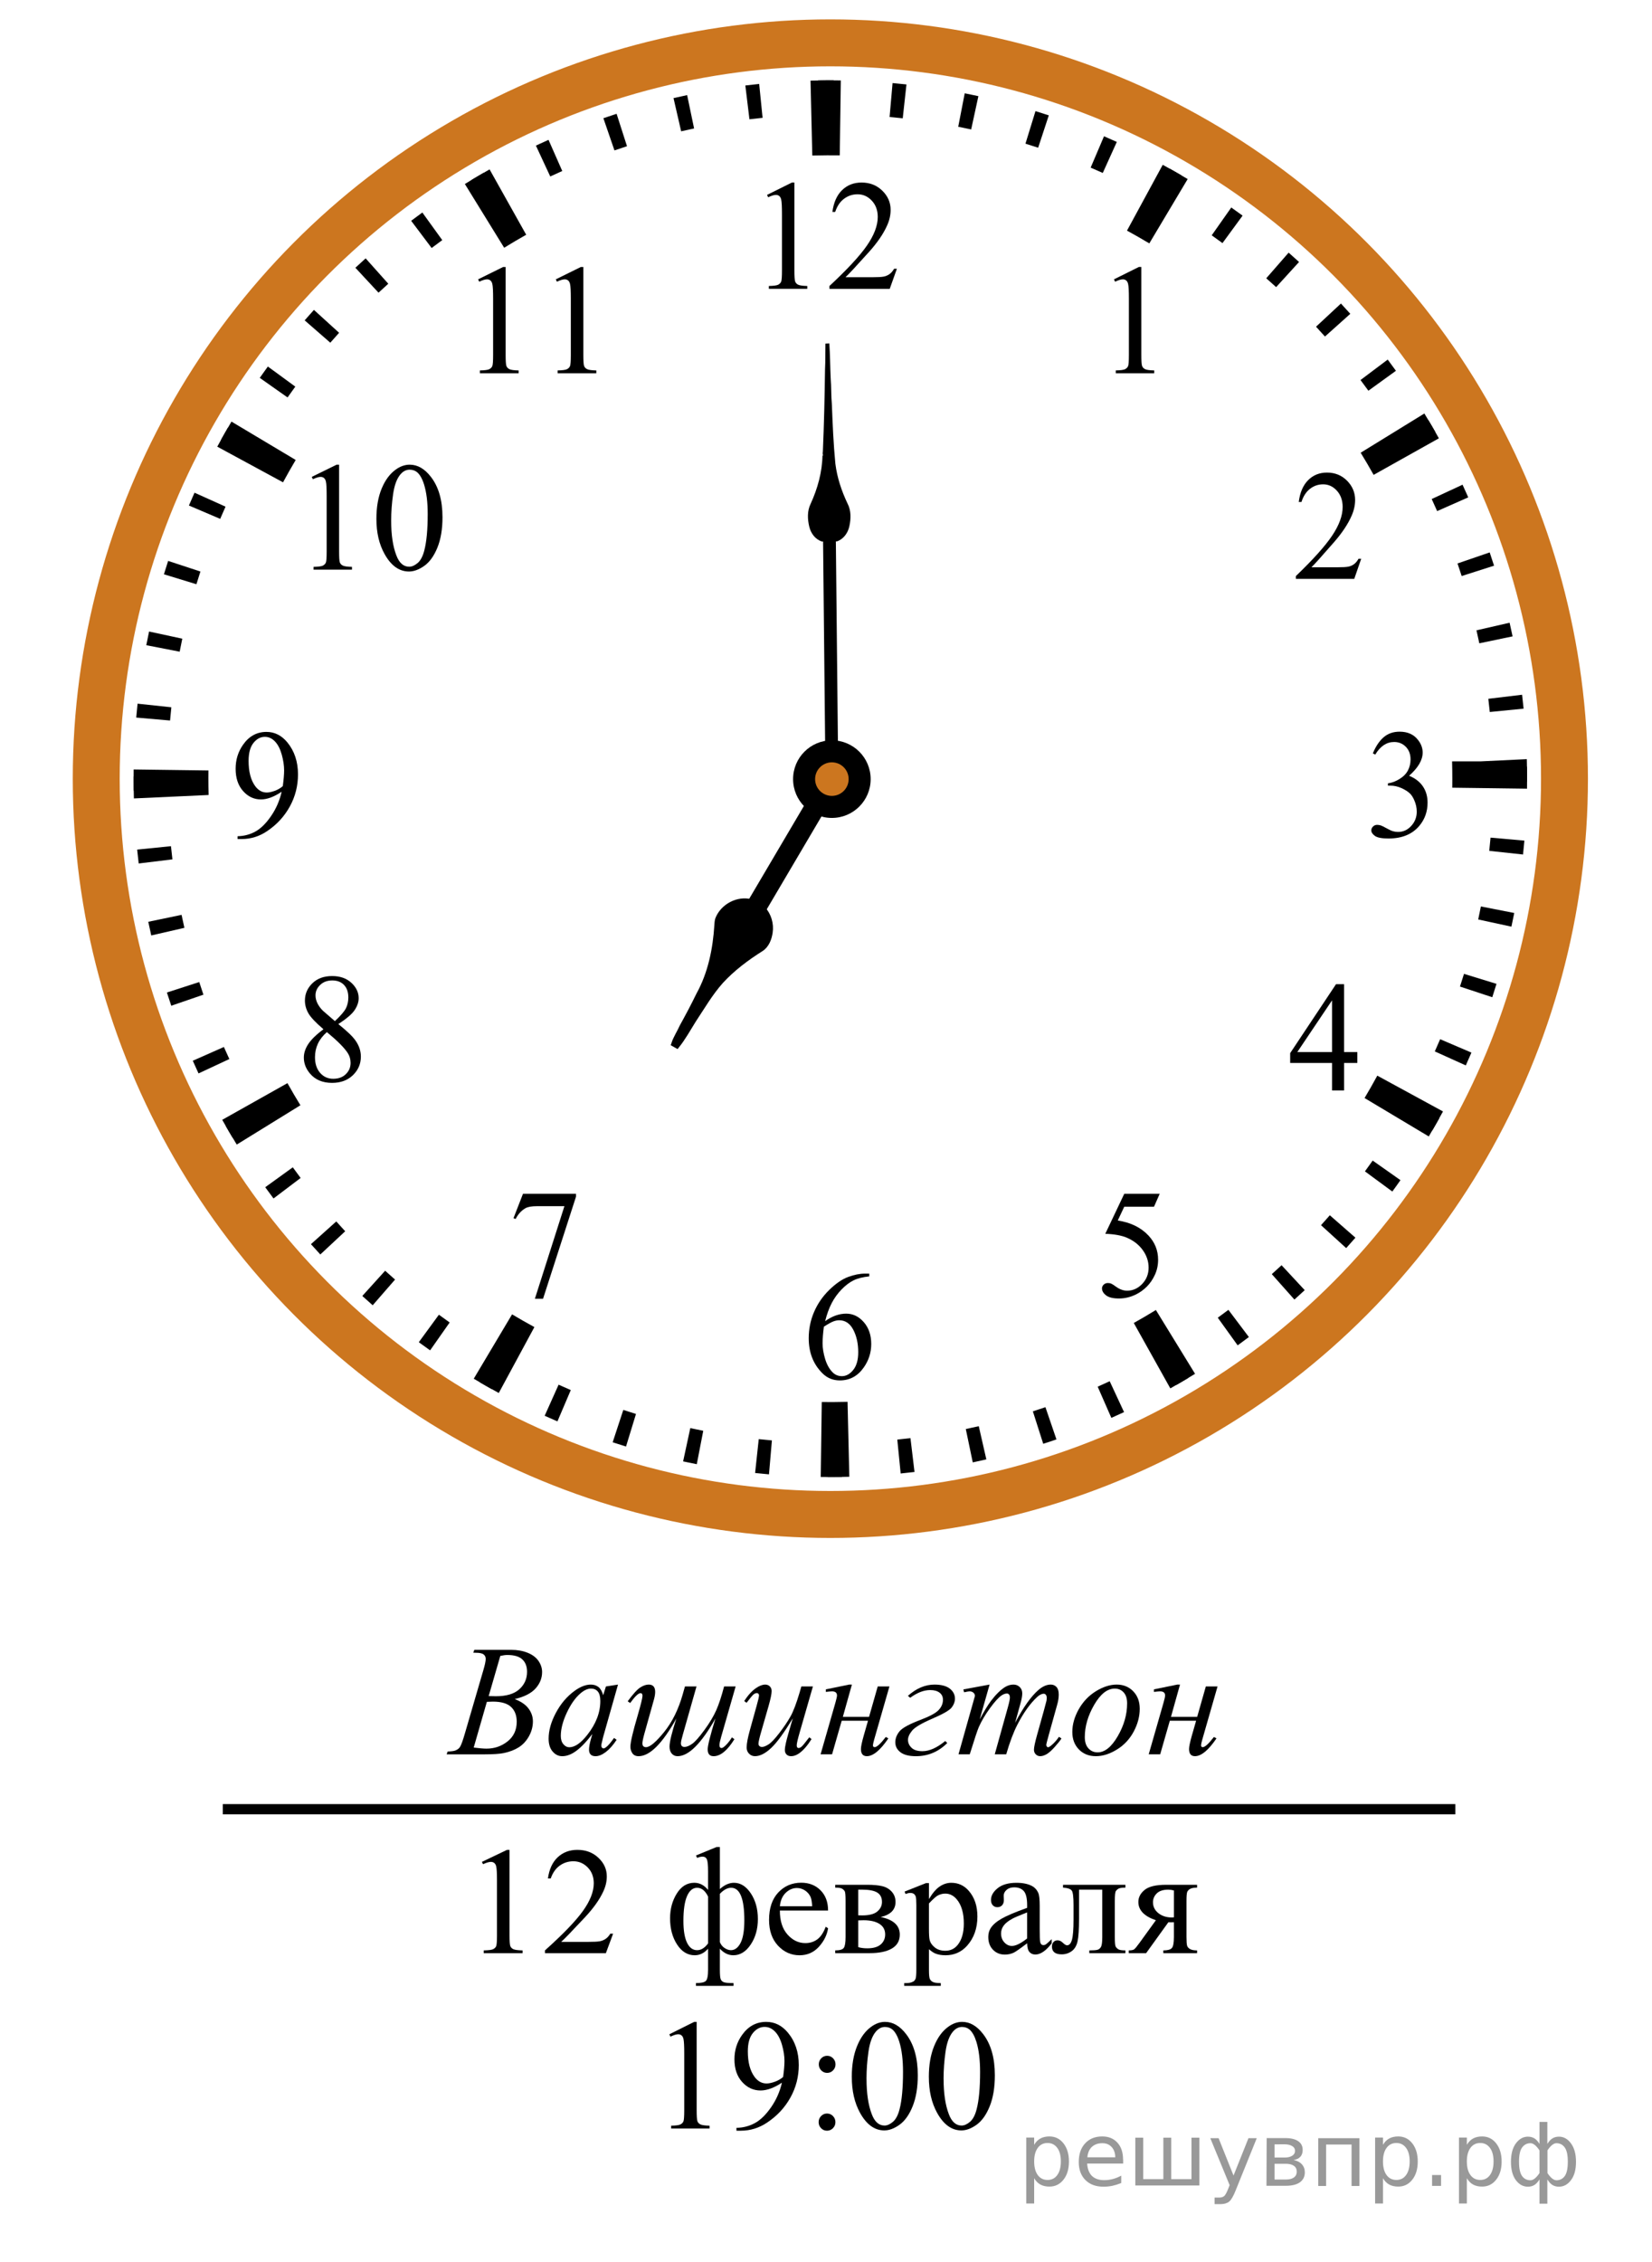
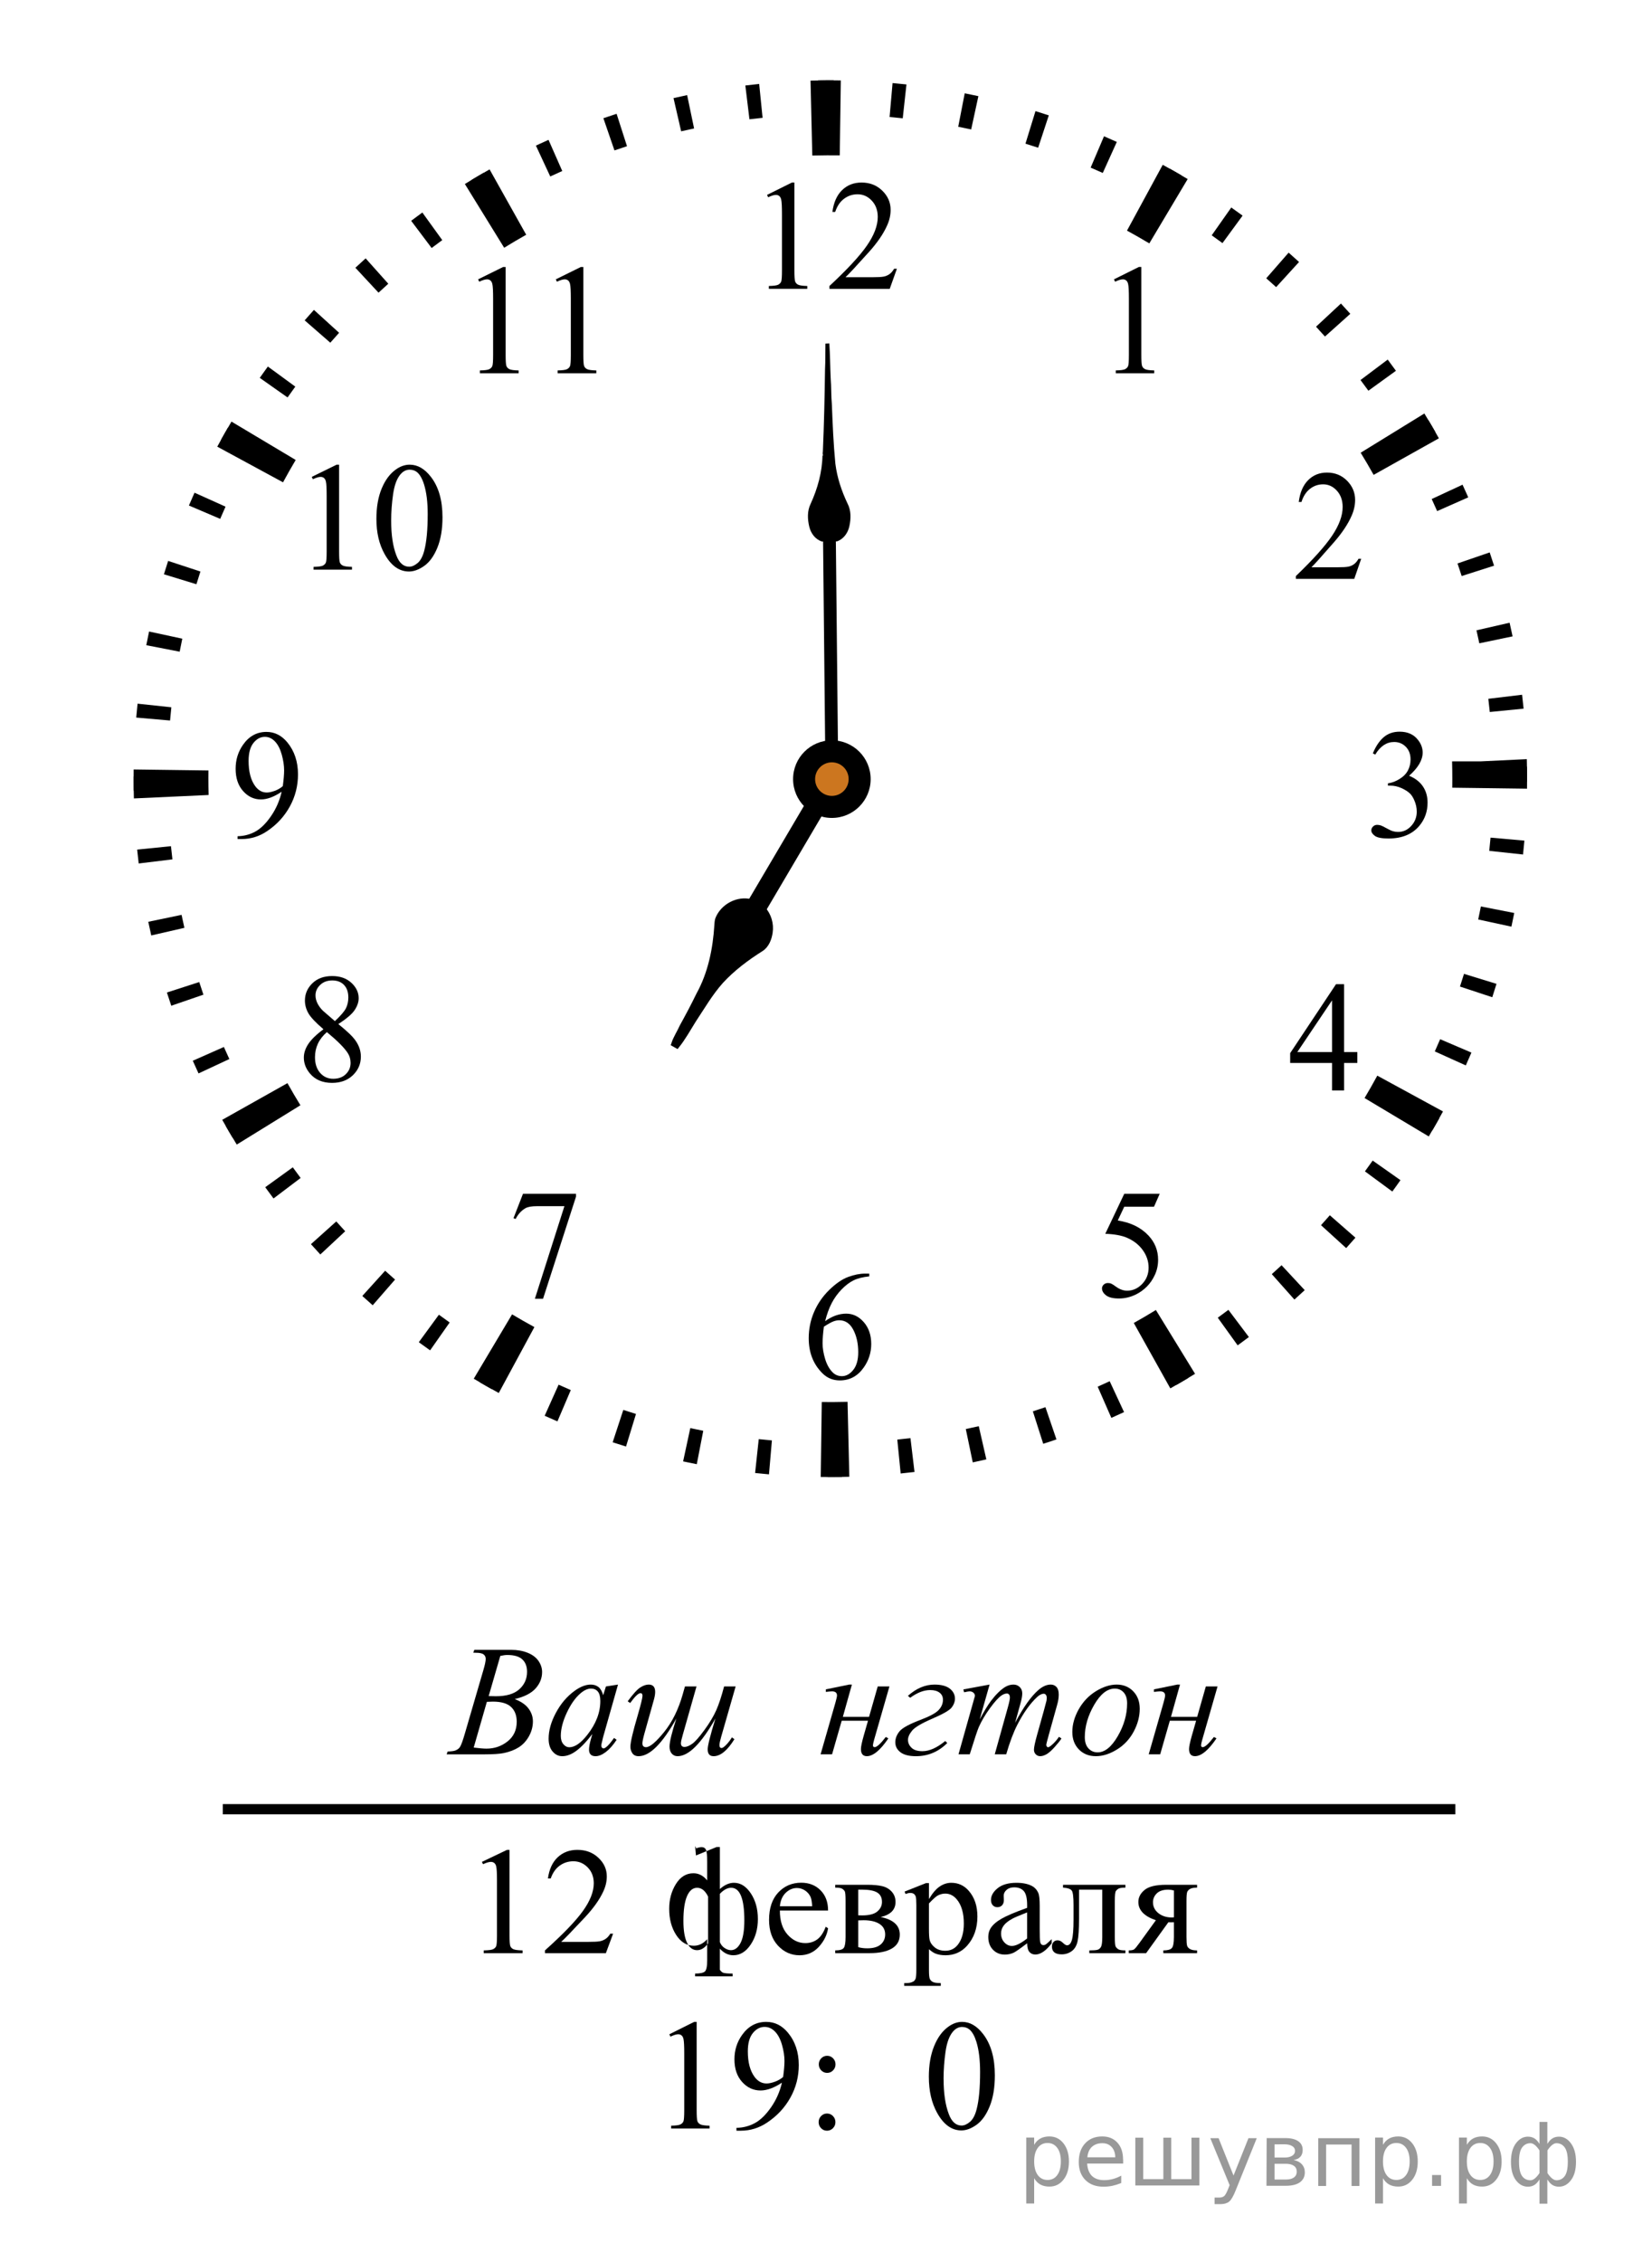
<svg xmlns="http://www.w3.org/2000/svg" id="_Слой_1" width="161.5" height="220.98" version="1.1" viewBox="0 0 161.5 220.98">
  <defs>
    <clipPath id="clippath">
      <rect x="27.854" y="41.85" width="19.2" height="17.94" fill="none" />
    </clipPath>
    <clipPath id="clippath-1">
      <rect x="44.099" y="22.494" width="17.959" height="16.768" fill="none" />
    </clipPath>
    <clipPath id="clippath-2">
      <rect x="106.271" y="22.494" width="9.601" height="16.768" fill="none" />
    </clipPath>
    <clipPath id="clippath-3">
      <rect x="123.917" y="42.581" width="11.948" height="16.768" fill="none" />
    </clipPath>
    <clipPath id="clippath-4">
      <rect x="123.441" y="92.563" width="11.949" height="16.768" fill="none" />
    </clipPath>
    <clipPath id="clippath-5">
      <rect x="105.035" y="112.878" width="11.948" height="17.94" fill="none" />
    </clipPath>
    <clipPath id="clippath-6">
      <rect x="76.233" y="120.88" width="11.949" height="17.94" fill="none" />
    </clipPath>
    <clipPath id="clippath-7">
      <rect x="47.457" y="112.876" width="11.948" height="17.942" fill="none" />
    </clipPath>
    <clipPath id="clippath-8">
      <rect x="27.08" y="91.832" width="11.949" height="17.941" fill="none" />
    </clipPath>
    <clipPath id="clippath-9">
      <rect x="20.459" y="67.957" width="11.948" height="17.94" fill="none" />
    </clipPath>
    <clipPath id="clippath-10">
      <rect x="72.359" y="14.255" width="19.2" height="16.768" fill="none" />
    </clipPath>
    <clipPath id="clippath-11">
      <rect x="131.478" y="67.957" width="11.949" height="17.94" fill="none" />
    </clipPath>
  </defs>
  <g>
    <line x1="72.625" y1="90.825" x2="81.324" y2="76.075" fill="none" stroke="#000" stroke-width="2" />
    <path d="M74.605,88.8c.554.614.807,1.475.682,2.292-.09.618-.34,1.284-.893,1.629-1.416.894-2.772,1.908-3.909,3.145-1.041,1.166-1.826,2.525-2.686,3.821-.525.838-1.001,1.712-1.621,2.486-.103-.058-.206-.116-.307-.173.195-.599.554-1.122.807-1.695.566-1.024,1.119-2.058,1.627-3.11,1.152-2.078,1.634-4.451,1.781-6.804.012-.197.023-.395.079-.585.483-1.253,1.948-2.049,3.26-1.702" stroke="#000" stroke-width=".5" />
  </g>
  <g>
    <line x1="81.022" y1="46.31" x2="81.327" y2="76.222" fill="none" stroke="#000" stroke-width="1.25" />
    <path d="M80.354,52.906c-.649-.201-1.083-.798-1.238-1.44-.177-.731-.213-1.545.129-2.237.684-1.491,1.135-3.11,1.162-4.756.023.015.067.047.085.063-.09-.134-.065-.287-.048-.44.116-2.663.174-5.327.21-7.993.044-.843.024-1.69.039-2.532.126-.007.255-.014.382-.018.077,1.133.079,2.269.133,3.403.07.85.035,1.706.115,2.555.076,1.935.155,3.868.343,5.796.17,1.353.605,2.661,1.189,3.889.362.684.337,1.503.175,2.237-.145.645-.571,1.247-1.216,1.462" />
  </g>
-   <ellipse cx="81.176" cy="76.075" rx="71.768" ry="71.888" fill="none" stroke="#cc761f" stroke-width="4.587" />
  <path d="M81.143,144.304c-.303,0-.604-.003-.907-.006l.1-7.319c.806.008,1.618.004,2.432-.017l.089-.002.173,7.319-.082.002c-.6.014-1.203.024-1.807.024h.002ZM48.757,136.093c-.817-.447-1.642-.914-2.443-1.393l3.746-6.288c.715.425,1.45.846,2.182,1.243l-3.481,6.438s-.004,0-.004,0ZM114.411,135.644l-3.572-6.389c.728-.406,1.453-.833,2.16-1.269l3.83,6.236c-.791.488-1.605.968-2.418,1.422h0ZM23.146,111.826c-.487-.792-.964-1.605-1.421-2.42l6.376-3.583c.407.727.833,1.454,1.268,2.161l-6.223,3.84h0v.002h0ZM139.677,111.031l-6.277-3.752c.43-.724.852-1.459,1.245-2.188l6.423,3.497c-.444.813-.912,1.636-1.391,2.443h0ZM13.089,78.006l-.004-.181c-.016-.57-.022-1.176-.022-1.782,0-.289,0-.577.005-.866l7.309.097c-.003.255-.004.512-.004.769,0,.541.006,1.084.02,1.628l-7.304.335h0ZM149.282,77.054l-7.309-.096c.003-.284.005-.567.005-.853,0-.54-.006-1.084-.02-1.627v-.095h2.824l4.479-.215.003.121c.015.608.023,1.212.023,1.818,0,.314-.002.631-.005.945h.001-.002v.002h0ZM27.669,47.123l-6.429-3.484c.44-.814.909-1.638,1.389-2.448l6.279,3.748c-.429.723-.846,1.458-1.239,2.184h0ZM134.285,46.393c-.404-.723-.828-1.449-1.266-2.161l6.227-3.833c.491.797.967,1.613,1.42,2.424l-6.38,3.572h0v-.002h-.001,0ZM49.287,24.205l-3.842-6.229c.795-.492,1.61-.971,2.417-1.426l3.579,6.385c-.721.406-1.446.833-2.155,1.272h0v-.002h0ZM112.357,23.78c-.718-.429-1.453-.852-2.182-1.248l3.494-6.432c.813.446,1.634.914,2.438,1.394l-3.75,6.286h0ZM79.411,15.197l-.174-7.318.122-.003c.995-.026,1.91-.033,2.84-.017l-.105,7.319c-.831-.01-1.669-.005-2.511.015l-.172.004h0Z" />
  <path d="M81.152,144.302h-.229l.03-3.329h.199c.335,0,.673-.002,1.011-.007l.145,3.326c-.054.001-.106.002-.162,0-.288.006-.642.009-.994.01h0ZM75.176,144.043c-.453-.04-.907-.083-1.357-.133l.356-3.308c.427.047.858.088,1.287.126l-.286,3.315h0ZM88.049,143.958l-.329-3.311c.431-.044.86-.091,1.287-.142l.396,3.305c-.451.054-.9.103-1.352.149h0v-.002h-.002ZM68.118,143.052c-.448-.086-.893-.179-1.336-.274l.701-3.252c.42.09.844.178,1.267.261l-.633,3.268h0v-.003h.001ZM95.097,142.875l-.68-3.259c.422-.088.846-.18,1.268-.277l.74,3.243c-.442.102-.883.199-1.328.293h0ZM61.2,141.325c-.438-.137-.872-.272-1.305-.415l1.04-3.162c.411.136.824.267,1.239.395l-.974,3.182h0ZM101.986,141.058l-1.013-3.169c.411-.132.82-.268,1.229-.408l1.077,3.148c-.43.15-.86.293-1.293.429h0ZM54.495,138.869c-.417-.18-.836-.363-1.248-.548l1.362-3.037c.396.179.791.352,1.192.524l-1.306,3.061h0ZM108.646,138.526l-1.336-3.047c.394-.173.785-.352,1.174-.534l1.403,3.017c-.41.19-.824.381-1.239.563h-.003,0ZM48.088,135.725c-.396-.222-.791-.448-1.184-.676l1.67-2.879c.374.218.75.435,1.129.645l-1.616,2.908h0v.002h.001ZM115.007,135.306l-1.654-2.888c.376-.216.746-.435,1.115-.655l1.709,2.854c-.389.234-.779.462-1.17.689h0ZM42.049,131.929c-.372-.263-.741-.525-1.108-.795l1.966-2.686c.349.256.699.509,1.052.758l-1.91,2.721h0v.002h0ZM120.993,131.439l-1.943-2.699c.35-.252.696-.508,1.039-.769l2.002,2.658c-.362.272-.729.543-1.096.81h-.002ZM36.435,127.524c-.342-.299-.683-.602-1.016-.908l2.232-2.466c.32.291.642.579.969.864l-2.185,2.51h0ZM126.542,126.967l-2.211-2.483c.321-.287.641-.578.955-.872l2.263,2.435c-.332.311-.669.617-1.007.92h0ZM31.315,122.561c-.308-.332-.615-.667-.917-1.006l2.476-2.22c.289.323.578.643.872.959l-2.431,2.267h0ZM131.603,121.939l-2.46-2.238c.292-.32.577-.644.861-.969l2.503,2.189c-.299.342-.601.683-.906,1.02h0v-.002h.002ZM26.738,117.089c-.273-.363-.543-.729-.81-1.098l2.696-1.944c.25.35.507.697.766,1.04l-2.653,2.005h0v-.003h0ZM136.114,116.412l-2.677-1.97c.255-.348.507-.699.757-1.054l2.716,1.913c-.263.374-.525.744-.796,1.111h0ZM22.753,111.174c-.233-.389-.464-.781-.69-1.174l2.883-1.656c.215.375.431.746.652,1.113l-2.845,1.717h0ZM140.03,110.438l-2.871-1.674c.22-.375.434-.751.644-1.13l2.901,1.622c-.222.397-.447.792-.677,1.185h.001v-.002h.004-.002ZM19.408,104.872c-.189-.41-.378-.822-.561-1.238l3.04-1.344c.173.396.351.788.534,1.178l-3.013,1.404h0ZM143.297,104.091l-3.03-1.368c.178-.396.352-.792.522-1.192l3.058,1.307c-.18.419-.363.839-.55,1.253h0ZM16.743,98.259c-.148-.428-.29-.861-.427-1.292l3.162-1.021c.132.411.27.822.409,1.233l-3.144,1.08h0ZM145.884,97.429l-3.157-1.042c.136-.411.267-.825.395-1.24l3.176.974c-.135.439-.271.873-.412,1.307h-.002ZM14.787,91.393c-.101-.445-.199-.887-.292-1.335l3.254-.677c.089.423.181.846.278,1.267l-3.238.744h0v.002h-.002ZM147.756,90.535l-3.246-.703c.09-.421.178-.846.261-1.271l3.262.638c-.09.448-.18.891-.277,1.336h0ZM13.559,84.361c-.056-.452-.104-.902-.151-1.356l3.306-.333c.043.43.092.861.142,1.288l-3.298.402h.001,0ZM148.892,83.485l-3.303-.356c.047-.43.089-.861.127-1.293l3.309.293c-.04.453-.084.905-.133,1.356h0ZM13.072,77.237l-.002-.123c-.005-.354-.008-.706-.008-1.061v-.184l3.322.017v.166c0,.336.002.674.006,1.009l.002.122-3.323.054s.003,0,.003,0ZM149.286,76.365l-3.321-.025v-.243c0-.312,0-.627-.007-.939l-.002-.135h3.323-1.595l1.588-.126.009.141c.004.353.008.706.008,1.059v.269h-.003,0ZM16.628,70.395l-3.31-.288c.041-.454.082-.906.131-1.358l3.302.353c-.046.428-.087.86-.125,1.29h0v.002h.002ZM145.64,69.558c-.042-.43-.089-.861-.14-1.286l3.299-.396c.054.452.103.904.149,1.359l-3.306.326h-.002s0-.003,0-.003ZM17.565,63.67l-3.263-.634c.087-.449.177-.892.272-1.336l3.247.699c-.09.421-.176.846-.256,1.271h0ZM144.618,62.849c-.088-.422-.18-.847-.277-1.267l3.238-.742c.101.444.197.886.292,1.333l-3.254.679h0v-.003h0ZM19.201,57.08l-3.176-.972c.134-.439.27-.872.412-1.307l3.157,1.038c-.135.411-.266.826-.393,1.241h0ZM142.894,56.279c-.131-.411-.268-.821-.407-1.229l3.145-1.08c.148.43.29.863.427,1.297l-3.165,1.012h0ZM21.527,50.694l-3.058-1.305c.179-.419.361-.838.547-1.252l3.032,1.363c-.177.396-.35.793-.521,1.194h0ZM140.496,49.935c-.173-.396-.351-.789-.532-1.18l3.014-1.401c.188.41.376.82.559,1.237l-3.041,1.344h0ZM24.509,44.588l-2.904-1.616c.221-.398.447-.794.676-1.189l2.872,1.673c-.218.375-.431.75-.641,1.13h-.004v.002h0ZM137.446,43.879c-.215-.375-.433-.747-.654-1.117l2.849-1.712c.233.388.462.779.688,1.171l-2.883,1.658h0ZM28.111,38.831l-2.717-1.914c.262-.372.523-.74.791-1.107l2.684,1.964c-.256.35-.508.702-.758,1.057h.002-.002ZM133.774,38.173c-.252-.351-.509-.699-.77-1.044l2.658-1.998c.271.363.539.728.805,1.095l-2.693,1.947h0ZM32.291,33.482l-2.507-2.183c.296-.343.599-.685.906-1.022l2.461,2.236c-.289.321-.575.643-.86.969h0ZM129.528,32.879c-.289-.324-.579-.644-.872-.96l2.434-2.264c.309.333.613.669.916,1.006l-2.478,2.218h0ZM37.005,28.595l-2.263-2.435c.332-.309.665-.616,1.003-.918l2.215,2.479c-.321.289-.64.58-.955.874h0ZM124.755,28.051c-.319-.291-.64-.577-.966-.862l2.188-2.506c.342.3.684.604,1.019.912l-2.242,2.458v-.002h0ZM42.197,24.23l-2.001-2.658c.362-.272.727-.543,1.093-.809l1.947,2.697c-.35.252-.697.511-1.041.771h.002ZM119.51,23.752c-.349-.256-.699-.511-1.053-.761l1.913-2.719c.372.263.739.526,1.106.795l-1.966,2.685h0ZM47.814,20.429l-1.713-2.851c.388-.234.778-.463,1.168-.69l1.659,2.885c-.374.216-.745.434-1.114.656h0ZM113.84,20.018c-.372-.219-.749-.434-1.127-.644l1.619-2.907c.396.223.791.449,1.185.679l-1.677,2.872h0ZM53.793,17.241l-1.403-3.016c.409-.191.82-.379,1.234-.562l1.343,3.044c-.394.175-.785.354-1.176.536h0l.002-.002h0ZM107.81,16.898c-.394-.178-.788-.352-1.187-.522l1.305-3.062c.418.18.838.363,1.252.552l-1.373,3.033h.003ZM60.07,14.697l-1.083-3.148c.427-.149.86-.292,1.292-.43l1.017,3.167c-.41.133-.819.27-1.229.41h.003ZM101.49,14.432c-.41-.136-.826-.268-1.24-.396l.979-3.18c.438.134.868.272,1.302.414l-1.041,3.162h0ZM66.589,12.829l-.746-3.244c.443-.102.885-.199,1.331-.292l.681,3.258c-.423.088-.846.181-1.266.278h0ZM94.942,12.646c-.419-.093-.843-.179-1.266-.262l.636-3.268c.448.088.893.18,1.336.278l-.706,3.252h0ZM73.266,11.657l-.401-3.304c.45-.055.901-.104,1.352-.152l.334,3.31c-.431.044-.86.093-1.287.143h0v.002h.002ZM88.252,11.558c-.426-.047-.858-.09-1.286-.128l.291-3.314c.454.04.907.084,1.358.134l-.363,3.308h0ZM80.021,11.188l-.042-3.328.141-.002c.368-.005.722-.008,1.073-.008h.308l-.021,3.329h-.285c-.334,0-.671.002-1.008.006l-.167.002h.001Z" />
  <circle cx="81.324" cy="76.12" r="3.792" />
  <circle cx="81.324" cy="76.119" r="1.639" fill="#cc761f" />
  <g clip-path="url(#clippath)">
    <g>
      <path d="M30.477,46.592l2.431-1.193h.243v8.487c0,.563.022.914.069,1.053.047.138.144.244.291.318s.447.116.898.126v.274h-3.756v-.274c.471-.01.775-.051.913-.122.138-.072.233-.168.287-.289s.081-.483.081-1.086v-5.426c0-.731-.024-1.201-.073-1.408-.035-.158-.098-.274-.188-.349s-.2-.111-.327-.111c-.183,0-.435.077-.759.229l-.11-.229Z" />
      <path d="M36.797,50.691c0-1.146.172-2.133.516-2.961.344-.827.801-1.443,1.37-1.849.442-.321.899-.482,1.37-.482.767,0,1.454.393,2.063,1.179.762.974,1.142,2.293,1.142,3.958,0,1.166-.167,2.157-.5,2.973-.334.815-.761,1.407-1.278,1.774-.519.368-1.018.553-1.499.553-.953,0-1.746-.565-2.379-1.697-.538-.955-.805-2.103-.805-3.448ZM38.241,50.876c0,1.384.169,2.513.508,3.388.28.736.697,1.104,1.253,1.104.265,0,.54-.12.824-.359.285-.24.501-.642.648-1.205.226-.85.339-2.048.339-3.595,0-1.146-.118-2.103-.354-2.868-.177-.568-.405-.972-.685-1.208-.202-.163-.445-.245-.729-.245-.334,0-.631.151-.892.452-.354.41-.594,1.056-.722,1.935-.126.88-.19,1.747-.19,2.601Z" />
    </g>
  </g>
  <g clip-path="url(#clippath-1)">
    <g>
      <path d="M46.739,27.292l2.448-1.208h.245v8.593c0,.57.023.925.07,1.065s.145.248.293.323.45.118.905.127v.278h-3.784v-.278c.475-.01.782-.051.92-.124.138-.073.234-.17.289-.293s.082-.489.082-1.099v-5.493c0-.74-.025-1.216-.074-1.426-.035-.16-.099-.278-.189-.353-.092-.075-.201-.112-.33-.112-.184,0-.438.078-.764.232,0,0-.111-.232-.111-.232Z" />
      <path d="M54.335,27.292l2.448-1.208h.245v8.593c0,.57.023.925.07,1.065s.145.248.293.323.45.118.905.127v.278h-3.783v-.278c.475-.01.781-.051.92-.124.138-.073.234-.17.289-.293s.082-.489.082-1.099v-5.493c0-.74-.025-1.216-.074-1.426-.035-.16-.099-.278-.189-.353-.092-.075-.202-.112-.33-.112-.184,0-.438.078-.765.232,0,0-.111-.232-.111-.232Z" />
    </g>
  </g>
  <g clip-path="url(#clippath-2)">
    <path d="M108.903,27.291l2.431-1.208h.243v8.593c0,.57.023.925.07,1.065s.144.248.291.323.446.118.898.127v.278h-3.757v-.278c.472-.01.776-.051.914-.124.137-.073.232-.17.287-.293.054-.123.081-.489.081-1.099v-5.492c0-.74-.024-1.216-.074-1.426-.034-.16-.097-.278-.188-.353s-.2-.112-.328-.112c-.182,0-.435.078-.759.232,0,0-.109-.233-.109-.233Z" />
  </g>
  <g clip-path="url(#clippath-3)">
    <path d="M133.069,54.598l-.677,1.959h-5.705v-.278c1.679-1.611,2.859-2.927,3.544-3.947.685-1.02,1.027-1.954,1.027-2.799,0-.646-.188-1.176-.563-1.591-.376-.416-.825-.623-1.348-.623-.476,0-.902.146-1.28.439s-.657.722-.838,1.287h-.264c.119-.926.424-1.636.916-2.131.492-.496,1.106-.743,1.844-.743.784,0,1.438.265,1.964.795.525.531.788,1.156.788,1.876,0,.515-.114,1.031-.342,1.546-.353.811-.923,1.668-1.712,2.574-1.184,1.361-1.923,2.181-2.217,2.461h2.523c.514,0,.874-.02,1.081-.06.206-.04.393-.121.56-.244.166-.123.311-.296.435-.522h.264Z" />
  </g>
  <g clip-path="url(#clippath-4)">
    <path d="M132.694,102.787v1.066h-1.297v2.687h-1.177v-2.687h-4.093v-.961l4.484-6.739h.785v6.634s1.298,0,1.298,0ZM130.22,102.787v-5.051l-3.395,5.051h3.395Z" />
  </g>
  <g clip-path="url(#clippath-5)">
    <path d="M113.373,116.634l-.556,1.26h-2.909l-.635,1.349c1.26.193,2.258.68,2.994,1.461.633.672.949,1.462.949,2.371,0,.529-.104,1.019-.311,1.468-.207.45-.467.833-.781,1.149-.313.316-.663.57-1.048.763-.547.272-1.107.408-1.683.408-.58,0-1.002-.103-1.266-.308s-.396-.431-.396-.679c0-.138.054-.26.163-.366s.248-.159.414-.159c.124,0,.231.02.324.059.093.04.251.141.475.304.356.258.718.386,1.084.386.556,0,1.044-.219,1.465-.656s.631-.97.631-1.597c0-.608-.188-1.175-.563-1.701-.375-.526-.894-.933-1.554-1.22-.519-.222-1.225-.351-2.118-.385l1.854-3.906h3.467Z" />
  </g>
  <g clip-path="url(#clippath-6)">
    <path d="M84.979,124.429v.273c-.627.064-1.14.194-1.537.389s-.789.494-1.177.895c-.387.399-.708.846-.962,1.338-.254.491-.467,1.075-.638,1.752.685-.488,1.371-.733,2.061-.733.661,0,1.234.276,1.718.83.485.554.728,1.265.728,2.135,0,.84-.245,1.606-.734,2.298-.589.84-1.369,1.26-2.339,1.26-.661,0-1.222-.227-1.683-.682-.903-.885-1.355-2.031-1.355-3.439,0-.899.173-1.754.521-2.564s.843-1.529,1.487-2.156c.644-.628,1.261-1.051,1.85-1.268.59-.218,1.139-.326,1.647-.326h.413v-.002ZM80.543,129.617c-.086.668-.128,1.206-.128,1.616,0,.475.084.989.253,1.546.169.556.419.996.752,1.322.242.232.537.349.884.349.414,0,.783-.202,1.108-.608.326-.404.489-.982.489-1.734,0-.844-.162-1.576-.485-2.193s-.782-.926-1.376-.926c-.181,0-.374.039-.581.117-.206.079-.512.249-.916.511h0Z" />
  </g>
  <g clip-path="url(#clippath-7)">
    <path d="M51.126,116.634h5.184v.282l-3.223,9.977h-.798l2.888-9.05h-2.66c-.537,0-.92.066-1.148.199-.399.229-.72.578-.963,1.053l-.207-.081s.927-2.38.927-2.38Z" />
  </g>
  <g clip-path="url(#clippath-8)">
    <path d="M31.62,100.555c-.765-.652-1.258-1.176-1.479-1.571s-.332-.805-.332-1.23c0-.652.242-1.214.727-1.686.485-.472,1.129-.708,1.933-.708.779,0,1.407.22,1.882.66.476.44.713.941.713,1.504,0,.376-.128.759-.385,1.149-.257.391-.792.85-1.604,1.379.837.672,1.391,1.201,1.662,1.586.361.504.542,1.036.542,1.594,0,.707-.259,1.311-.777,1.813s-1.198.752-2.04.752c-.917,0-1.633-.299-2.146-.896-.409-.479-.613-1.003-.613-1.572,0-.444.144-.886.431-1.323.287-.439.782-.922,1.486-1.451ZM31.955,100.837c-.395.346-.687.723-.877,1.13-.19.408-.285.849-.285,1.323,0,.638.167,1.148.503,1.531.335.383.762.575,1.28.575.513,0,.924-.151,1.233-.452.309-.302.464-.667.464-1.097,0-.356-.091-.674-.271-.956-.338-.525-1.02-1.209-2.047-2.054h0ZM32.74,99.762c.57-.534.932-.955,1.084-1.264s.228-.659.228-1.049c0-.519-.14-.925-.421-1.219-.28-.294-.663-.441-1.148-.441s-.879.146-1.184.438-.456.632-.456,1.022c0,.257.063.514.189.771s.306.501.539.733c0,0,1.169,1.009,1.169,1.009Z" />
  </g>
  <g clip-path="url(#clippath-9)">
    <path d="M23.226,81.972v-.274c.618-.01,1.193-.159,1.726-.448s1.047-.794,1.544-1.516.842-1.515,1.038-2.379c-.747.499-1.422.749-2.025.749-.68,0-1.262-.273-1.747-.819s-.727-1.271-.727-2.176c0-.879.242-1.663.727-2.35.585-.835,1.348-1.252,2.289-1.252.794,0,1.474.341,2.04,1.023.694.845,1.041,1.888,1.041,3.128,0,1.117-.264,2.158-.792,3.124s-1.262,1.768-2.204,2.405c-.765.524-1.6.786-2.502.786h-.408,0ZM27.647,76.806c.085-.643.128-1.156.128-1.542,0-.479-.079-.997-.235-1.553-.157-.556-.379-.982-.667-1.279-.288-.296-.615-.444-.98-.444-.423,0-.794.197-1.112.593-.319.396-.478.983-.478,1.764,0,1.042.211,1.858.635,2.446.309.425.689.638,1.141.638.219,0,.478-.055.777-.163.299-.11.563-.263.791-.46Z" />
  </g>
  <g clip-path="url(#clippath-10)">
    <g>
      <path d="M74.987,19.041l2.431-1.208h.243v8.593c0,.57.023.925.07,1.065s.144.248.291.323.446.118.898.127v.278h-3.757v-.278c.472-.01.776-.051.914-.124.137-.073.232-.17.287-.293.054-.123.081-.489.081-1.099v-5.492c0-.74-.024-1.216-.074-1.426-.034-.16-.097-.278-.188-.353s-.2-.112-.328-.112c-.182,0-.435.078-.759.232,0,0-.109-.233-.109-.233Z" />
      <path d="M87.68,26.261l-.7,1.959h-5.893v-.278c1.733-1.611,2.954-2.927,3.661-3.947s1.061-1.954,1.061-2.799c0-.646-.194-1.176-.582-1.591-.388-.416-.853-.623-1.393-.623-.491,0-.932.146-1.322.439-.39.292-.679.722-.865,1.287h-.272c.123-.926.438-1.636.946-2.131.509-.496,1.144-.743,1.904-.743.811,0,1.486.265,2.029.795.543.531.814,1.156.814,1.876,0,.515-.118,1.031-.354,1.546-.364.811-.953,1.668-1.769,2.574-1.223,1.361-1.986,2.181-2.29,2.461h2.607c.53,0,.902-.02,1.115-.06.214-.04.406-.121.579-.244.171-.123.321-.296.449-.522h.275,0Z" />
    </g>
  </g>
  <g clip-path="url(#clippath-11)">
    <path d="M134.211,73.605c.275-.677.624-1.199,1.044-1.567.421-.368.945-.553,1.572-.553.774,0,1.369.262,1.782.786.314.391.471.808.471,1.252,0,.731-.441,1.488-1.326,2.269.595.242,1.044.588,1.348,1.038.305.449.457.978.457,1.586,0,.869-.267,1.623-.799,2.261-.694.83-1.699,1.245-3.017,1.245-.65,0-1.094-.084-1.329-.252s-.354-.349-.354-.541c0-.144.056-.27.168-.378.111-.109.246-.163.402-.163.119,0,.24.02.364.059.081.025.264.115.549.271.285.156.482.249.592.278.176.055.363.082.563.082.484,0,.906-.195,1.266-.586.358-.391.538-.853.538-1.386,0-.391-.083-.771-.25-1.142-.123-.277-.259-.487-.406-.63-.204-.198-.484-.377-.841-.538-.356-.16-.721-.24-1.091-.24h-.229v-.223c.376-.05.752-.19,1.13-.423.378-.231.652-.511.823-.837.172-.326.257-.685.257-1.075,0-.509-.153-.92-.46-1.234-.307-.313-.688-.471-1.144-.471-.737,0-1.353.41-1.847,1.23l-.233-.118h0Z" />
  </g>
  <line x1="21.782" y1="176.76" x2="142.276" y2="176.76" fill="none" stroke="#000" stroke-miterlimit="10" />
  <g isolation="isolate">
    <g isolation="isolate">
      <path d="M65.435,198.749l2.428-1.212h.243v8.622c0,.572.023.929.07,1.069.046.141.144.248.291.323s.446.118.897.128v.279h-3.752v-.279c.471-.01.775-.051.912-.124.137-.072.233-.17.287-.294.054-.122.081-.49.081-1.103v-5.513c0-.742-.024-1.22-.073-1.431-.035-.16-.097-.278-.188-.354-.091-.075-.2-.113-.328-.113-.182,0-.434.078-.758.233l-.11-.233v.002h0Z" />
      <path d="M71.997,208.169v-.279c.638-.01,1.231-.161,1.781-.455.549-.294,1.08-.807,1.593-1.54.512-.733.869-1.539,1.07-2.417-.77.507-1.467.761-2.089.761-.702,0-1.302-.277-1.803-.833-.5-.555-.75-1.291-.75-2.21,0-.894.25-1.689.75-2.387.604-.849,1.391-1.272,2.362-1.272.819,0,1.521.346,2.104,1.039.716.858,1.074,1.918,1.074,3.178,0,1.135-.272,2.192-.816,3.174-.544.981-1.302,1.796-2.273,2.443-.79.532-1.651.799-2.583.799h-.42ZM76.558,202.921c.088-.652.132-1.175.132-1.566,0-.486-.081-1.013-.243-1.577-.162-.565-.391-.998-.688-1.299-.297-.302-.634-.452-1.012-.452-.437,0-.819.201-1.147.603s-.493.999-.493,1.792c0,1.06.218,1.888.655,2.485.319.432.711.647,1.177.647.226,0,.493-.056.802-.166.309-.11.581-.266.816-.467h0Z" />
    </g>
    <g isolation="isolate">
      <path d="M80.847,206.49c.23,0,.426.083.585.249.159.165.239.363.239.595s-.081.428-.243.591c-.162.163-.356.245-.582.245s-.418-.082-.577-.245c-.16-.163-.239-.36-.239-.591s.08-.43.239-.595c.159-.166.352-.249.577-.249h0ZM80.862,200.85c.226,0,.418.081.578.244.16.163.239.36.239.591s-.08.429-.239.592-.352.244-.578.244-.418-.081-.577-.244c-.16-.163-.239-.36-.239-.592s.08-.428.239-.591c.159-.163.352-.244.577-.244Z" />
    </g>
    <g isolation="isolate">
-       <path d="M83.271,202.913c0-1.164.172-2.167.516-3.008.343-.841.799-1.467,1.368-1.879.441-.326.897-.489,1.368-.489.766,0,1.451.398,2.061,1.197.76.989,1.139,2.329,1.139,4.021,0,1.186-.166,2.191-.5,3.021-.332.828-.758,1.429-1.275,1.803s-1.017.562-1.497.562c-.952,0-1.744-.575-2.377-1.725-.534-.969-.802-2.136-.802-3.502h0ZM84.712,203.102c0,1.406.169,2.553.508,3.441.279.748.696,1.122,1.25,1.122.266,0,.54-.122.824-.365s.501-.651.647-1.224c.225-.863.338-2.081.338-3.652,0-1.164-.117-2.136-.354-2.914-.176-.577-.404-.986-.684-1.228-.201-.166-.443-.248-.728-.248-.334,0-.631.153-.891.459-.354.417-.594,1.072-.721,1.966-.128.894-.191,1.774-.191,2.643,0,0,.002,0,.002,0Z" />
      <path d="M90.804,202.913c0-1.164.172-2.167.516-3.008.343-.841.799-1.467,1.368-1.879.441-.326.897-.489,1.368-.489.766,0,1.452.398,2.061,1.197.76.989,1.14,2.329,1.14,4.021,0,1.186-.166,2.191-.5,3.021-.333.828-.759,1.429-1.276,1.803s-1.017.562-1.497.562c-.951,0-1.743-.575-2.376-1.725-.535-.969-.803-2.136-.803-3.502h0ZM92.246,203.102c0,1.406.169,2.553.508,3.441.279.748.696,1.122,1.251,1.122.265,0,.539-.122.823-.365.285-.243.501-.651.647-1.224.226-.863.339-2.081.339-3.652,0-1.164-.118-2.136-.354-2.914-.177-.577-.404-.986-.684-1.228-.201-.166-.444-.248-.729-.248-.334,0-.631.153-.891.459-.353.417-.593,1.072-.721,1.966s-.191,1.774-.191,2.643c0,0,.002,0,.002,0Z" />
    </g>
  </g>
  <g>
    <path d="M46.266,161.467l.104-.278h3.595c.604,0,1.143.095,1.616.286.473.19.827.457,1.062.798.235.342.353.703.353,1.085,0,.587-.209,1.118-.628,1.592-.418.475-1.101.825-2.046,1.051.609.231,1.057.537,1.344.919s.431.801.431,1.258c0,.507-.129.991-.386,1.453-.258.462-.588.82-.992,1.077-.404.256-.891.444-1.46.564-.406.085-1.04.128-1.902.128h-3.692l.097-.278c.386-.011.648-.048.787-.113.198-.085.339-.198.424-.339.119-.19.277-.628.475-1.311l1.805-6.183c.154-.521.23-.888.23-1.099,0-.186-.068-.333-.204-.44-.137-.108-.395-.162-.776-.162-.084,0-.164-.003-.238-.008h0ZM46.311,170.736c.535.07.953.105,1.255.105.773,0,1.458-.235,2.054-.707.597-.473.895-1.112.895-1.921,0-.617-.185-1.1-.553-1.445-.369-.347-.965-.52-1.787-.52-.159,0-.352.007-.58.022l-1.285,4.465h0ZM47.774,165.706c.322.011.555.016.698.016,1.03,0,1.797-.228,2.299-.682s.754-1.022.754-1.706c0-.517-.153-.92-.46-1.208-.307-.289-.797-.434-1.471-.434-.178,0-.406.03-.684.091l-1.137,3.923h0Z" />
    <path d="M60.417,164.584l-1.449,5.106-.164.685c-.015.065-.022.121-.022.166,0,.08.024.15.074.211.04.045.089.067.148.067.064,0,.148-.04.252-.12.193-.146.451-.447.772-.903l.253.181c-.342.521-.693.92-1.055,1.193-.361.273-.696.41-1.003.41-.213,0-.373-.054-.479-.162-.106-.107-.16-.265-.16-.471,0-.245.055-.569.164-.971l.156-.565c-.649.858-1.246,1.459-1.79,1.8-.392.246-.775.369-1.151.369-.362,0-.674-.151-.936-.455-.263-.304-.394-.722-.394-1.254,0-.799.237-1.641.709-2.526.473-.887,1.074-1.596,1.802-2.128.569-.422,1.106-.633,1.612-.633.302,0,.553.081.754.241.201.161.353.427.457.799l.268-.858,1.181-.182h.001ZM57.772,164.975c-.317,0-.653.151-1.01.452-.505.427-.955,1.06-1.348,1.897-.394.839-.59,1.597-.59,2.274,0,.342.084.611.252.81.168.198.361.298.579.298.54,0,1.127-.404,1.761-1.213.847-1.074,1.271-2.176,1.271-3.306,0-.427-.082-.735-.245-.927-.164-.19-.386-.286-.669-.286h-.001Z" />
    <path d="M71.798,169.916c-.688,1.109-1.367,1.664-2.035,1.664-.386,0-.58-.224-.58-.67,0-.366.252-1.371.758-3.013-1.392,2.455-2.625,3.683-3.7,3.683-.233,0-.422-.084-.568-.252s-.219-.396-.219-.682c0-.467.223-1.383.668-2.749-1.372,2.455-2.603,3.683-3.692,3.683-.278,0-.48-.096-.609-.286s-.193-.404-.193-.64c0-.427.238-1.446.713-3.058.312-1.079.468-1.717.468-1.913,0-.176-.064-.264-.193-.264-.208,0-.545.321-1.01.964l-.245-.165c.525-.713.935-1.164,1.229-1.352s.57-.283.828-.283c.421,0,.631.239.631.716,0,.201-.037.438-.111.712s-.386,1.387-.936,3.34c-.134.486-.201.811-.201.971,0,.251.119.377.356.377.376,0,.963-.491,1.761-1.473.798-.982,1.407-2.215,1.828-3.701l.215-.76h1.129l-1.345,4.736c-.119.406-.178.675-.178.806,0,.246.116.369.349.369.208,0,.456-.1.743-.298s.688-.65,1.204-1.355.902-1.354,1.163-1.946c.26-.593.514-1.363.761-2.312h1.129l-1.419,4.939c-.109.377-.164.643-.164.798,0,.187.072.279.215.279.094,0,.243-.104.446-.312.203-.209.389-.451.557-.727l.245.173h.002Z" />
-     <path d="M79.47,164.765l-1.292,4.487c-.193.668-.29,1.09-.29,1.266,0,.09.016.157.048.199.032.043.075.064.13.064.084,0,.177-.039.278-.117.102-.077.358-.388.769-.93l.223.173c-.391.628-.792,1.09-1.203,1.386-.272.19-.535.286-.788.286-.193,0-.344-.056-.453-.166s-.164-.253-.164-.429c0-.171.032-.396.097-.678.079-.371.305-1.18.676-2.425-.842,1.4-1.547,2.367-2.114,2.899s-1.093.798-1.579.798c-.228,0-.421-.08-.579-.241-.159-.16-.238-.363-.238-.609,0-.377.109-.954.327-1.732l.646-2.327c.158-.557.238-.903.238-1.039,0-.06-.021-.111-.063-.154-.042-.042-.088-.063-.137-.063-.104,0-.208.037-.312.112s-.339.354-.706.836l-.23-.165c.372-.583.765-1.012,1.181-1.288.317-.216.609-.324.876-.324.183,0,.333.06.45.178.116.118.174.27.174.455,0,.271-.099.756-.297,1.453l-.699,2.433c-.193.663-.29,1.082-.29,1.258,0,.096.031.172.093.229s.145.087.249.087c.164,0,.376-.083.639-.249.263-.165.613-.533,1.051-1.103.438-.57.8-1.104,1.084-1.604.285-.499.588-1.294.91-2.383l.164-.572h1.131Z" />
    <path d="M80.734,165.051l2.28-.468h.268l-.885,3.155h2.562l.848-2.974h1.145l-1.494,5.195c-.078.286-.119.47-.119.55,0,.126.055.188.164.188.219,0,.582-.331,1.092-.994l.252.136c-.787,1.159-1.488,1.739-2.102,1.739-.387,0-.58-.233-.58-.7,0-.23.094-.678.283-1.341l.408-1.423h-2.57l-.943,3.283h-1.122l1.441-5.016c.109-.381.164-.625.164-.73,0-.271-.166-.406-.498-.406-.08,0-.277.018-.594.053v-.248h0Z" />
    <path d="M88.98,165.872l-.223-.188c.822-.732,1.688-1.1,2.6-1.1.659,0,1.156.131,1.493.392.337.262.506.591.506.987,0,.291-.104.574-.312.851s-.847.646-1.916,1.106c-1.045.452-1.7.842-1.965,1.168-.266.326-.397.625-.397.896,0,.292.114.549.345.772s.586.335,1.066.335c.679,0,1.421-.331,2.229-.994l.2.195c-.861.859-1.884,1.288-3.067,1.288-.669,0-1.172-.128-1.509-.384-.336-.256-.505-.582-.505-.979,0-.371.137-.725.409-1.062.271-.336.968-.715,2.087-1.137.887-.337,1.469-.654,1.746-.953s.416-.631.416-.997c0-.297-.111-.528-.335-.697-.223-.168-.524-.252-.906-.252-.624,0-1.277.251-1.961.753h0Z" />
    <path d="M96.742,164.584l-.965,3.396c.431-.798.797-1.397,1.099-1.8.471-.622.929-1.074,1.375-1.355.262-.16.537-.241.824-.241.248,0,.453.081.616.241.164.161.245.367.245.618,0,.245-.057.567-.17.964l-.528,1.912c.808-1.531,1.573-2.605,2.296-3.223.401-.342.797-.513,1.188-.513.228,0,.415.079.561.237.146.158.22.403.22.734,0,.291-.045.601-.134.927l-.817,2.929c-.178.638-.268.992-.268,1.062s.022.13.067.181c.029.035.069.053.118.053.05,0,.137-.048.261-.144.282-.221.547-.512.795-.873l.245.158c-.124.2-.344.477-.658.828s-.583.59-.806.715c-.223.126-.429.188-.616.188-.174,0-.318-.061-.435-.181s-.175-.269-.175-.444c0-.241.102-.726.305-1.453l.676-2.417c.153-.558.235-.866.245-.927.015-.096.022-.188.022-.278,0-.126-.027-.224-.082-.294-.06-.07-.126-.105-.2-.105-.208,0-.429.108-.661.324-.684.638-1.322,1.531-1.917,2.681-.391.758-.758,1.729-1.1,2.914h-1.121l1.271-4.556c.138-.492.208-.821.208-.986,0-.136-.027-.236-.082-.302s-.121-.098-.201-.098c-.163,0-.336.061-.52.181-.297.196-.68.615-1.147,1.258-.469.643-.831,1.258-1.089,1.845-.124.276-.418,1.162-.884,2.658h-1.1l1.375-4.88.178-.633c.035-.095.052-.165.052-.21,0-.11-.049-.21-.148-.298s-.226-.132-.379-.132c-.064,0-.242.03-.534.091l-.067-.279,2.562-.475v.002Z" />
    <path d="M111.421,166.941c0,.753-.197,1.499-.591,2.236-.394.738-.942,1.323-1.646,1.755s-1.387.647-2.05.647c-.679,0-1.232-.22-1.661-.659-.428-.438-.643-1.008-.643-1.705,0-.738.21-1.479.628-2.222.419-.743.979-1.33,1.679-1.762.701-.432,1.378-.648,2.032-.648s1.192.219,1.615.655c.424.438.636,1.005.636,1.702h.001ZM110.188,166.422c0-.467-.112-.824-.338-1.073-.226-.248-.517-.373-.873-.373-.728,0-1.397.529-2.01,1.586-.611,1.057-.917,2.107-.917,3.151,0,.477.119.845.356,1.103.238.259.537.389.899.389.698,0,1.353-.526,1.965-1.578.611-1.052.917-2.12.917-3.204h0Z" />
    <path d="M112.81,165.051l2.28-.468h.268l-.884,3.155h2.562l.847-2.974h1.145l-1.493,5.195c-.079.286-.119.47-.119.55,0,.126.055.188.163.188.219,0,.582-.331,1.093-.994l.252.136c-.787,1.159-1.488,1.739-2.102,1.739-.387,0-.58-.233-.58-.7,0-.23.094-.678.282-1.341l.409-1.423h-2.57l-.943,3.283h-1.122l1.441-5.016c.108-.381.163-.625.163-.73,0-.271-.166-.406-.498-.406-.079,0-.277.018-.594.053v-.248h0Z" />
  </g>
  <g>
    <g>
      <path d="M47.109,181.906l2.457-1.174h.246v8.349c0,.555.023.899.071,1.036.047.136.145.24.294.313.149.072.452.114.909.124v.27h-3.797v-.27c.477-.01.784-.05.923-.12.139-.071.236-.166.291-.285.054-.119.082-.475.082-1.068v-5.338c0-.719-.025-1.181-.074-1.385-.035-.156-.098-.271-.19-.343-.092-.073-.202-.109-.331-.109-.184,0-.439.075-.767.226l-.112-.226Z" />
      <path d="M59.938,188.92l-.707,1.903h-5.956v-.27c1.752-1.565,2.985-2.844,3.7-3.836.715-.991,1.072-1.898,1.072-2.72,0-.627-.196-1.143-.588-1.546s-.861-.605-1.407-.605c-.496,0-.942.143-1.336.427s-.686.701-.875,1.25h-.275c.124-.898.443-1.589.957-2.07s1.155-.722,1.924-.722c.819,0,1.503.257,2.051.772s.823,1.123.823,1.823c0,.501-.119,1.001-.357,1.502-.367.788-.963,1.621-1.787,2.501-1.236,1.322-2.008,2.12-2.315,2.392h2.635c.536,0,.912-.019,1.128-.058s.411-.118.584-.237.325-.288.454-.507h.275Z" />
    </g>
    <g>
-       <path d="M68.039,181.279l2.01-.824h.327v4.105c.452-.408.911-.612,1.377-.612.641,0,1.19.345,1.649,1.035.459.69.688,1.526.688,2.509,0,.962-.233,1.792-.7,2.49-.467.697-1.033,1.046-1.698,1.046-.491,0-.931-.214-1.318-.642v2.063c0,.486.029.796.086.93s.16.229.309.284c.149.057.461.084.938.084v.271h-3.67v-.271c.496,0,.817-.069.964-.208.146-.138.22-.502.22-1.09v-2.063c-.372.428-.809.642-1.31.642-.69,0-1.264-.35-1.72-1.05s-.685-1.554-.685-2.56c0-.909.218-1.715.655-2.417.437-.703,1.008-1.054,1.712-1.054.521,0,.97.233,1.348.699v-1.808c0-.623-.04-1.019-.119-1.189-.08-.17-.218-.255-.417-.255-.164,0-.342.041-.536.124l-.111-.24ZM69.223,185.296c-.278-.573-.635-.86-1.072-.86-.422,0-.75.271-.986.812-.236.543-.354,1.349-.354,2.418,0,.943.118,1.656.354,2.14.236.484.564.726.986.726.387,0,.745-.221,1.072-.663v-4.572ZM70.376,189.744c.1.253.256.447.469.583.213.137.417.204.61.204.382,0,.696-.235.942-.707s.369-1.208.369-2.21c0-2.119-.429-3.179-1.288-3.179-.362,0-.729.196-1.102.591v4.718Z" />
+       <path d="M68.039,181.279l2.01-.824h.327v4.105c.452-.408.911-.612,1.377-.612.641,0,1.19.345,1.649,1.035.459.69.688,1.526.688,2.509,0,.962-.233,1.792-.7,2.49-.467.697-1.033,1.046-1.698,1.046-.491,0-.931-.214-1.318-.642v2.063s.16.229.309.284c.149.057.461.084.938.084v.271h-3.67v-.271c.496,0,.817-.069.964-.208.146-.138.22-.502.22-1.09v-2.063c-.372.428-.809.642-1.31.642-.69,0-1.264-.35-1.72-1.05s-.685-1.554-.685-2.56c0-.909.218-1.715.655-2.417.437-.703,1.008-1.054,1.712-1.054.521,0,.97.233,1.348.699v-1.808c0-.623-.04-1.019-.119-1.189-.08-.17-.218-.255-.417-.255-.164,0-.342.041-.536.124l-.111-.24ZM69.223,185.296c-.278-.573-.635-.86-1.072-.86-.422,0-.75.271-.986.812-.236.543-.354,1.349-.354,2.418,0,.943.118,1.656.354,2.14.236.484.564.726.986.726.387,0,.745-.221,1.072-.663v-4.572ZM70.376,189.744c.1.253.256.447.469.583.213.137.417.204.61.204.382,0,.696-.235.942-.707s.369-1.208.369-2.21c0-2.119-.429-3.179-1.288-3.179-.362,0-.729.196-1.102.591v4.718Z" />
      <path d="M76.241,186.66c-.005.992.241,1.77.737,2.334.497.563,1.08.846,1.75.846.447,0,.835-.12,1.165-.361.33-.24.607-.652.83-1.235l.231.146c-.104.666-.407,1.272-.909,1.819-.501.547-1.129.82-1.883.82-.819,0-1.52-.312-2.104-.937-.583-.625-.875-1.465-.875-2.52,0-1.143.299-2.033.897-2.673s1.349-.959,2.252-.959c.764,0,1.392.247,1.883.74.492.493.737,1.153.737,1.979h-4.713ZM76.241,186.237h3.157c-.025-.428-.077-.729-.156-.904-.124-.271-.309-.485-.555-.642-.246-.155-.502-.233-.771-.233-.412,0-.781.157-1.106.471-.325.313-.515.75-.569,1.309Z" />
      <path d="M86.096,187.294c1.245.253,1.868.824,1.868,1.714,0,.607-.259,1.062-.778,1.363-.519.302-1.241.452-2.17.452h-3.365v-.27c.441,0,.72-.082.837-.244.116-.163.175-.515.175-1.054v-3.544c0-.525-.026-.834-.078-.927-.052-.092-.134-.176-.246-.251-.111-.075-.341-.113-.688-.113v-.277h3.141c.605,0,1.096.047,1.471.139.375.093.683.274.923.547.241.272.361.603.361.992,0,.758-.483,1.249-1.451,1.473ZM83.899,187.126c.218.005.35.008.395.008.68,0,1.171-.128,1.474-.383.303-.256.454-.565.454-.93,0-.423-.153-.729-.461-.919-.309-.189-.8-.284-1.475-.284h-.387v2.508ZM83.899,190.233c.248.078.543.117.886.117.591,0,1.029-.127,1.317-.38.288-.252.432-.578.432-.977,0-.447-.186-.79-.558-1.028-.373-.238-.889-.357-1.549-.357-.164,0-.34.005-.528.015v2.61Z" />
      <path d="M88.433,184.808l2.099-.832h.283v1.561c.353-.588.706-1,1.062-1.235.354-.236.728-.354,1.12-.354.685,0,1.256.262,1.712.787.562.642.842,1.478.842,2.509,0,1.151-.338,2.104-1.013,2.858-.556.617-1.256.926-2.1.926-.367,0-.685-.051-.953-.153-.198-.072-.422-.219-.67-.438v2.035c0,.456.028.747.086.871.057.124.156.223.298.295.142.073.398.109.771.109v.271h-3.574v-.271h.187c.272.005.506-.046.7-.153.094-.053.167-.14.22-.259.052-.119.078-.422.078-.907v-6.315c0-.433-.021-.707-.06-.824-.04-.116-.104-.204-.19-.262-.087-.059-.204-.088-.354-.088-.119,0-.271.034-.454.103l-.089-.233ZM90.814,185.967v2.494c0,.539.022.895.067,1.064.069.282.239.53.51.744s.611.32,1.023.32c.496,0,.898-.189,1.206-.568.402-.496.604-1.193.604-2.093,0-1.021-.229-1.807-.686-2.355-.317-.38-.694-.569-1.131-.569-.238,0-.475.059-.708.175-.179.088-.474.351-.886.788Z" />
      <path d="M100.411,189.861c-.699.53-1.139.837-1.317.919-.268.122-.554.183-.856.183-.472,0-.859-.158-1.165-.474-.305-.316-.458-.732-.458-1.247,0-.326.075-.608.224-.847.203-.33.557-.642,1.061-.933.504-.292,1.342-.646,2.513-1.065v-.262c0-.666-.107-1.123-.323-1.371s-.53-.372-.942-.372c-.312,0-.561.083-.744.248-.188.165-.283.354-.283.568l.016.423c0,.224-.059.396-.176.519-.116.121-.269.182-.457.182-.185,0-.334-.062-.451-.189-.116-.126-.175-.299-.175-.518,0-.418.219-.802.655-1.152.437-.35,1.05-.524,1.839-.524.605,0,1.102.1,1.489.299.293.15.509.386.647.707.09.209.134.637.134,1.283v2.268c0,.638.013,1.027.037,1.171.025.144.066.239.123.288.058.049.123.073.197.073.08,0,.149-.018.209-.052.104-.062.305-.24.603-.532v.408c-.556.729-1.087,1.094-1.593,1.094-.243,0-.438-.082-.581-.247-.144-.166-.219-.447-.224-.847ZM100.411,189.387v-2.545c-.749.292-1.233.498-1.451.62-.393.214-.673.438-.842.671s-.253.488-.253.766c0,.35.106.641.32.871.213.231.459.347.737.347.377,0,.873-.243,1.488-.729Z" />
      <path d="M103.923,184.144h6.098v.277c-.337,0-.562.033-.674.099-.111.065-.199.146-.264.244-.065.098-.098.413-.098.948v3.544c0,.515.027.822.082.922s.141.188.257.263c.117.075.349.113.696.113v.27h-3.528v-.27c.382,0,.646-.02.792-.059s.262-.133.347-.28c.084-.148.127-.469.127-.959v-4.638h-2.271v2.814c0,1.064-.048,1.812-.145,2.242-.097.43-.288.749-.573.955-.286.207-.612.31-.979.31-.636,0-.953-.257-.953-.772,0-.175.051-.318.153-.431.102-.111.234-.167.397-.167.174,0,.335.07.484.211.193.185.34.277.439.277.223,0,.386-.184.487-.551s.152-1.01.152-1.929v-1.473c0-.759-.056-1.221-.167-1.386s-.398-.265-.86-.299v-.277Z" />
      <path d="M117.026,184.144v.277c-.308,0-.535.041-.681.124-.146.083-.242.188-.287.313s-.067.411-.067.854v3.544c0,.423.021.701.06.835.04.134.136.244.287.331.151.088.381.132.688.132v.27h-3.298v-.27c.412,0,.688-.074.826-.223s.209-.507.209-1.075v-1.451l-.306.007c-.045,0-.124-.002-.238-.007l-2.174,3.019h-1.697v-.27c.248,0,.42-.033.517-.099.098-.065.277-.281.54-.646l1.594-2.202c-1.142-.389-1.713-.984-1.713-1.786,0-.452.205-.845.614-1.178s1.108-.5,2.096-.5h3.03ZM114.764,184.699c-.194-.054-.378-.08-.552-.08-.501,0-.876.121-1.124.364s-.372.532-.372.867c0,.429.176.783.528,1.065.353.281.797.423,1.333.423.055,0,.116-.005.187-.015v-2.625Z" />
    </g>
  </g>
  <g style="stroke:none;fill:#000;fill-opacity:0.40">
    <path d="m 101.1,212.8 v 2.48 h -0.77 v -6.44 h 0.77 v 0.71 q 0.24,-0.42 0.61,-0.62 0.37,-0.20 0.88,-0.20 0.85,0 1.38,0.68 0.53,0.68 0.53,1.77 0,1.10 -0.53,1.77 -0.53,0.68 -1.38,0.68 -0.51,0 -0.88,-0.20 -0.37,-0.20 -0.61,-0.62 z m 2.61,-1.63 q 0,-0.85 -0.35,-1.32 -0.35,-0.48 -0.95,-0.48 -0.61,0 -0.96,0.48 -0.35,0.48 -0.35,1.32 0,0.85 0.35,1.33 0.35,0.48 0.96,0.48 0.61,0 0.95,-0.48 0.35,-0.48 0.35,-1.33 z" />
    <path d="m 109.8,211.0 v 0.38 h -3.52 q 0.05,0.79 0.47,1.21 0.43,0.41 1.19,0.41 0.44,0 0.85,-0.11 0.42,-0.11 0.82,-0.33 v 0.72 q -0.41,0.17 -0.85,0.27 -0.43,0.09 -0.88,0.09 -1.12,0 -1.77,-0.65 -0.65,-0.65 -0.65,-1.76 0,-1.15 0.62,-1.82 0.62,-0.68 1.67,-0.68 0.94,0 1.49,0.61 0.55,0.60 0.55,1.65 z m -0.77,-0.23 q -0.01,-0.63 -0.35,-1.00 -0.34,-0.38 -0.91,-0.38 -0.64,0 -1.03,0.36 -0.38,0.36 -0.44,1.02 z" />
    <path d="m 114.5,212.9 h 1.98 v -4.05 h 0.77 v 4.67 h -6.26 v -4.67 h 0.77 v 4.05 h 1.97 v -4.05 h 0.77 z" />
    <path d="m 120.8,214.0 q -0.33,0.83 -0.63,1.09 -0.31,0.25 -0.82,0.25 h -0.61 v -0.64 h 0.45 q 0.32,0 0.49,-0.15 0.17,-0.15 0.39,-0.71 l 0.14,-0.35 -1.89,-4.59 h 0.81 l 1.46,3.65 1.46,-3.65 h 0.81 z" />
    <path d="m 124.6,211.4 v 1.54 h 1.09 q 0.53,0 0.80,-0.20 0.28,-0.20 0.28,-0.57 0,-0.38 -0.28,-0.57 -0.28,-0.20 -0.80,-0.20 z m 0,-1.90 v 1.29 h 1.01 q 0.43,0 0.71,-0.17 0.28,-0.17 0.28,-0.48 0,-0.31 -0.28,-0.47 -0.28,-0.17 -0.71,-0.17 z m -0.77,-0.61 h 1.82 q 0.82,0 1.26,0.30 0.44,0.30 0.44,0.85 0,0.43 -0.23,0.68 -0.23,0.25 -0.67,0.31 0.53,0.10 0.82,0.42 0.29,0.32 0.29,0.79 0,0.62 -0.48,0.97 -0.48,0.34 -1.37,0.34 h -1.90 z" />
    <path d="m 132.9,208.9 v 4.67 h -0.77 v -4.05 h -2.49 v 4.05 h -0.77 v -4.67 z" />
    <path d="m 135.2,212.8 v 2.48 h -0.77 v -6.44 h 0.77 v 0.71 q 0.24,-0.42 0.61,-0.62 0.37,-0.20 0.88,-0.20 0.85,0 1.38,0.68 0.53,0.68 0.53,1.77 0,1.10 -0.53,1.77 -0.53,0.68 -1.38,0.68 -0.51,0 -0.88,-0.20 -0.37,-0.20 -0.61,-0.62 z m 2.61,-1.63 q 0,-0.85 -0.35,-1.32 -0.35,-0.48 -0.95,-0.48 -0.61,0 -0.96,0.48 -0.35,0.48 -0.35,1.32 0,0.85 0.35,1.33 0.35,0.48 0.96,0.48 0.61,0 0.95,-0.48 0.35,-0.48 0.35,-1.33 z" />
    <path d="m 140.0,212.5 h 0.88 v 1.06 h -0.88 z" />
    <path d="m 143.4,212.8 v 2.48 h -0.77 v -6.44 h 0.77 v 0.71 q 0.24,-0.42 0.61,-0.62 0.37,-0.20 0.88,-0.20 0.85,0 1.38,0.68 0.53,0.68 0.53,1.77 0,1.10 -0.53,1.77 -0.53,0.68 -1.38,0.68 -0.51,0 -0.88,-0.20 -0.37,-0.20 -0.61,-0.62 z m 2.61,-1.63 q 0,-0.85 -0.35,-1.32 -0.35,-0.48 -0.95,-0.48 -0.61,0 -0.96,0.48 -0.35,0.48 -0.35,1.32 0,0.85 0.35,1.33 0.35,0.48 0.96,0.48 0.61,0 0.95,-0.48 0.35,-0.48 0.35,-1.33 z" />
    <path d="m 148.5,211.2 q 0,0.98 0.30,1.40 0.30,0.41 0.82,0.41 0.41,0 0.88,-0.70 v -2.22 q -0.47,-0.70 -0.88,-0.70 -0.51,0 -0.82,0.42 -0.30,0.41 -0.30,1.39 z m 2,4.10 v -2.37 q -0.24,0.39 -0.51,0.55 -0.27,0.16 -0.62,0.16 -0.70,0 -1.18,-0.64 -0.48,-0.65 -0.48,-1.79 0,-1.15 0.48,-1.80 0.49,-0.66 1.18,-0.66 0.35,0 0.62,0.16 0.28,0.16 0.51,0.55 v -2.15 h 0.77 v 2.15 q 0.24,-0.39 0.51,-0.55 0.28,-0.16 0.62,-0.16 0.70,0 1.18,0.66 0.49,0.66 0.49,1.80 0,1.15 -0.49,1.79 -0.48,0.64 -1.18,0.64 -0.35,0 -0.62,-0.16 -0.27,-0.16 -0.51,-0.55 v 2.37 z m 2.77,-4.10 q 0,-0.98 -0.30,-1.39 -0.30,-0.42 -0.81,-0.42 -0.41,0 -0.88,0.70 v 2.22 q 0.47,0.70 0.88,0.70 0.51,0 0.81,-0.41 0.30,-0.42 0.30,-1.40 z" />
  </g>
</svg>